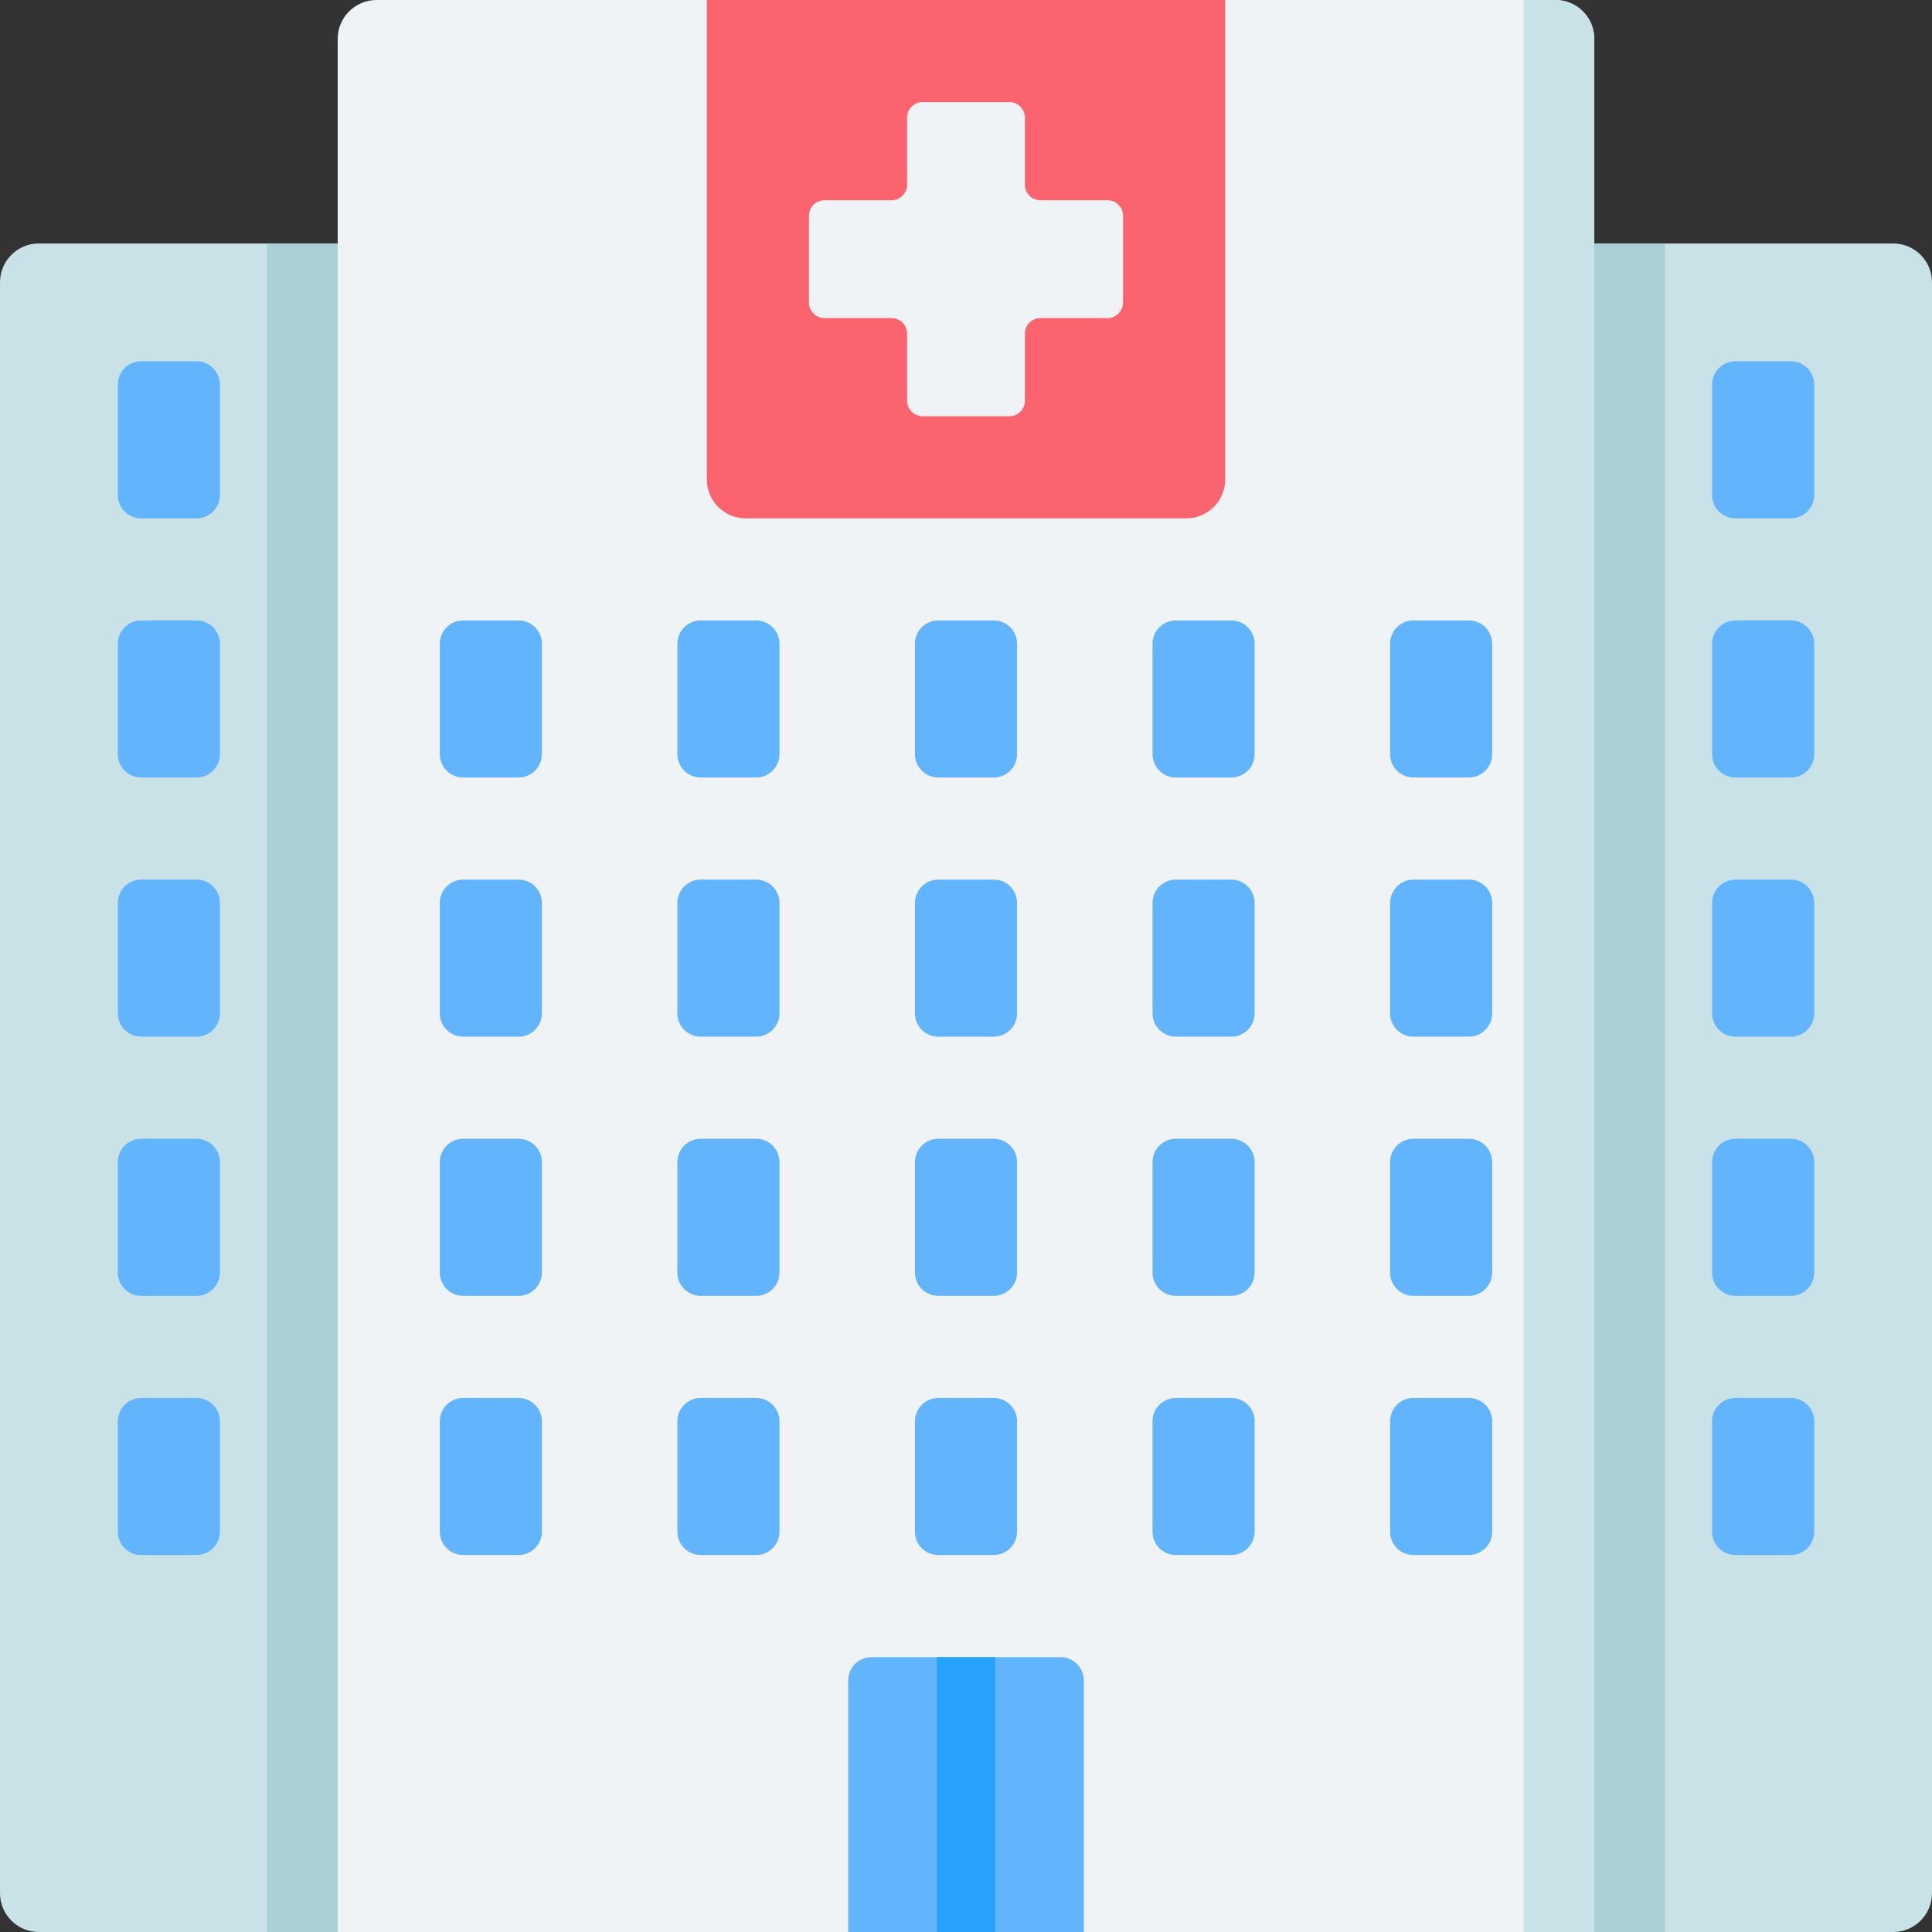
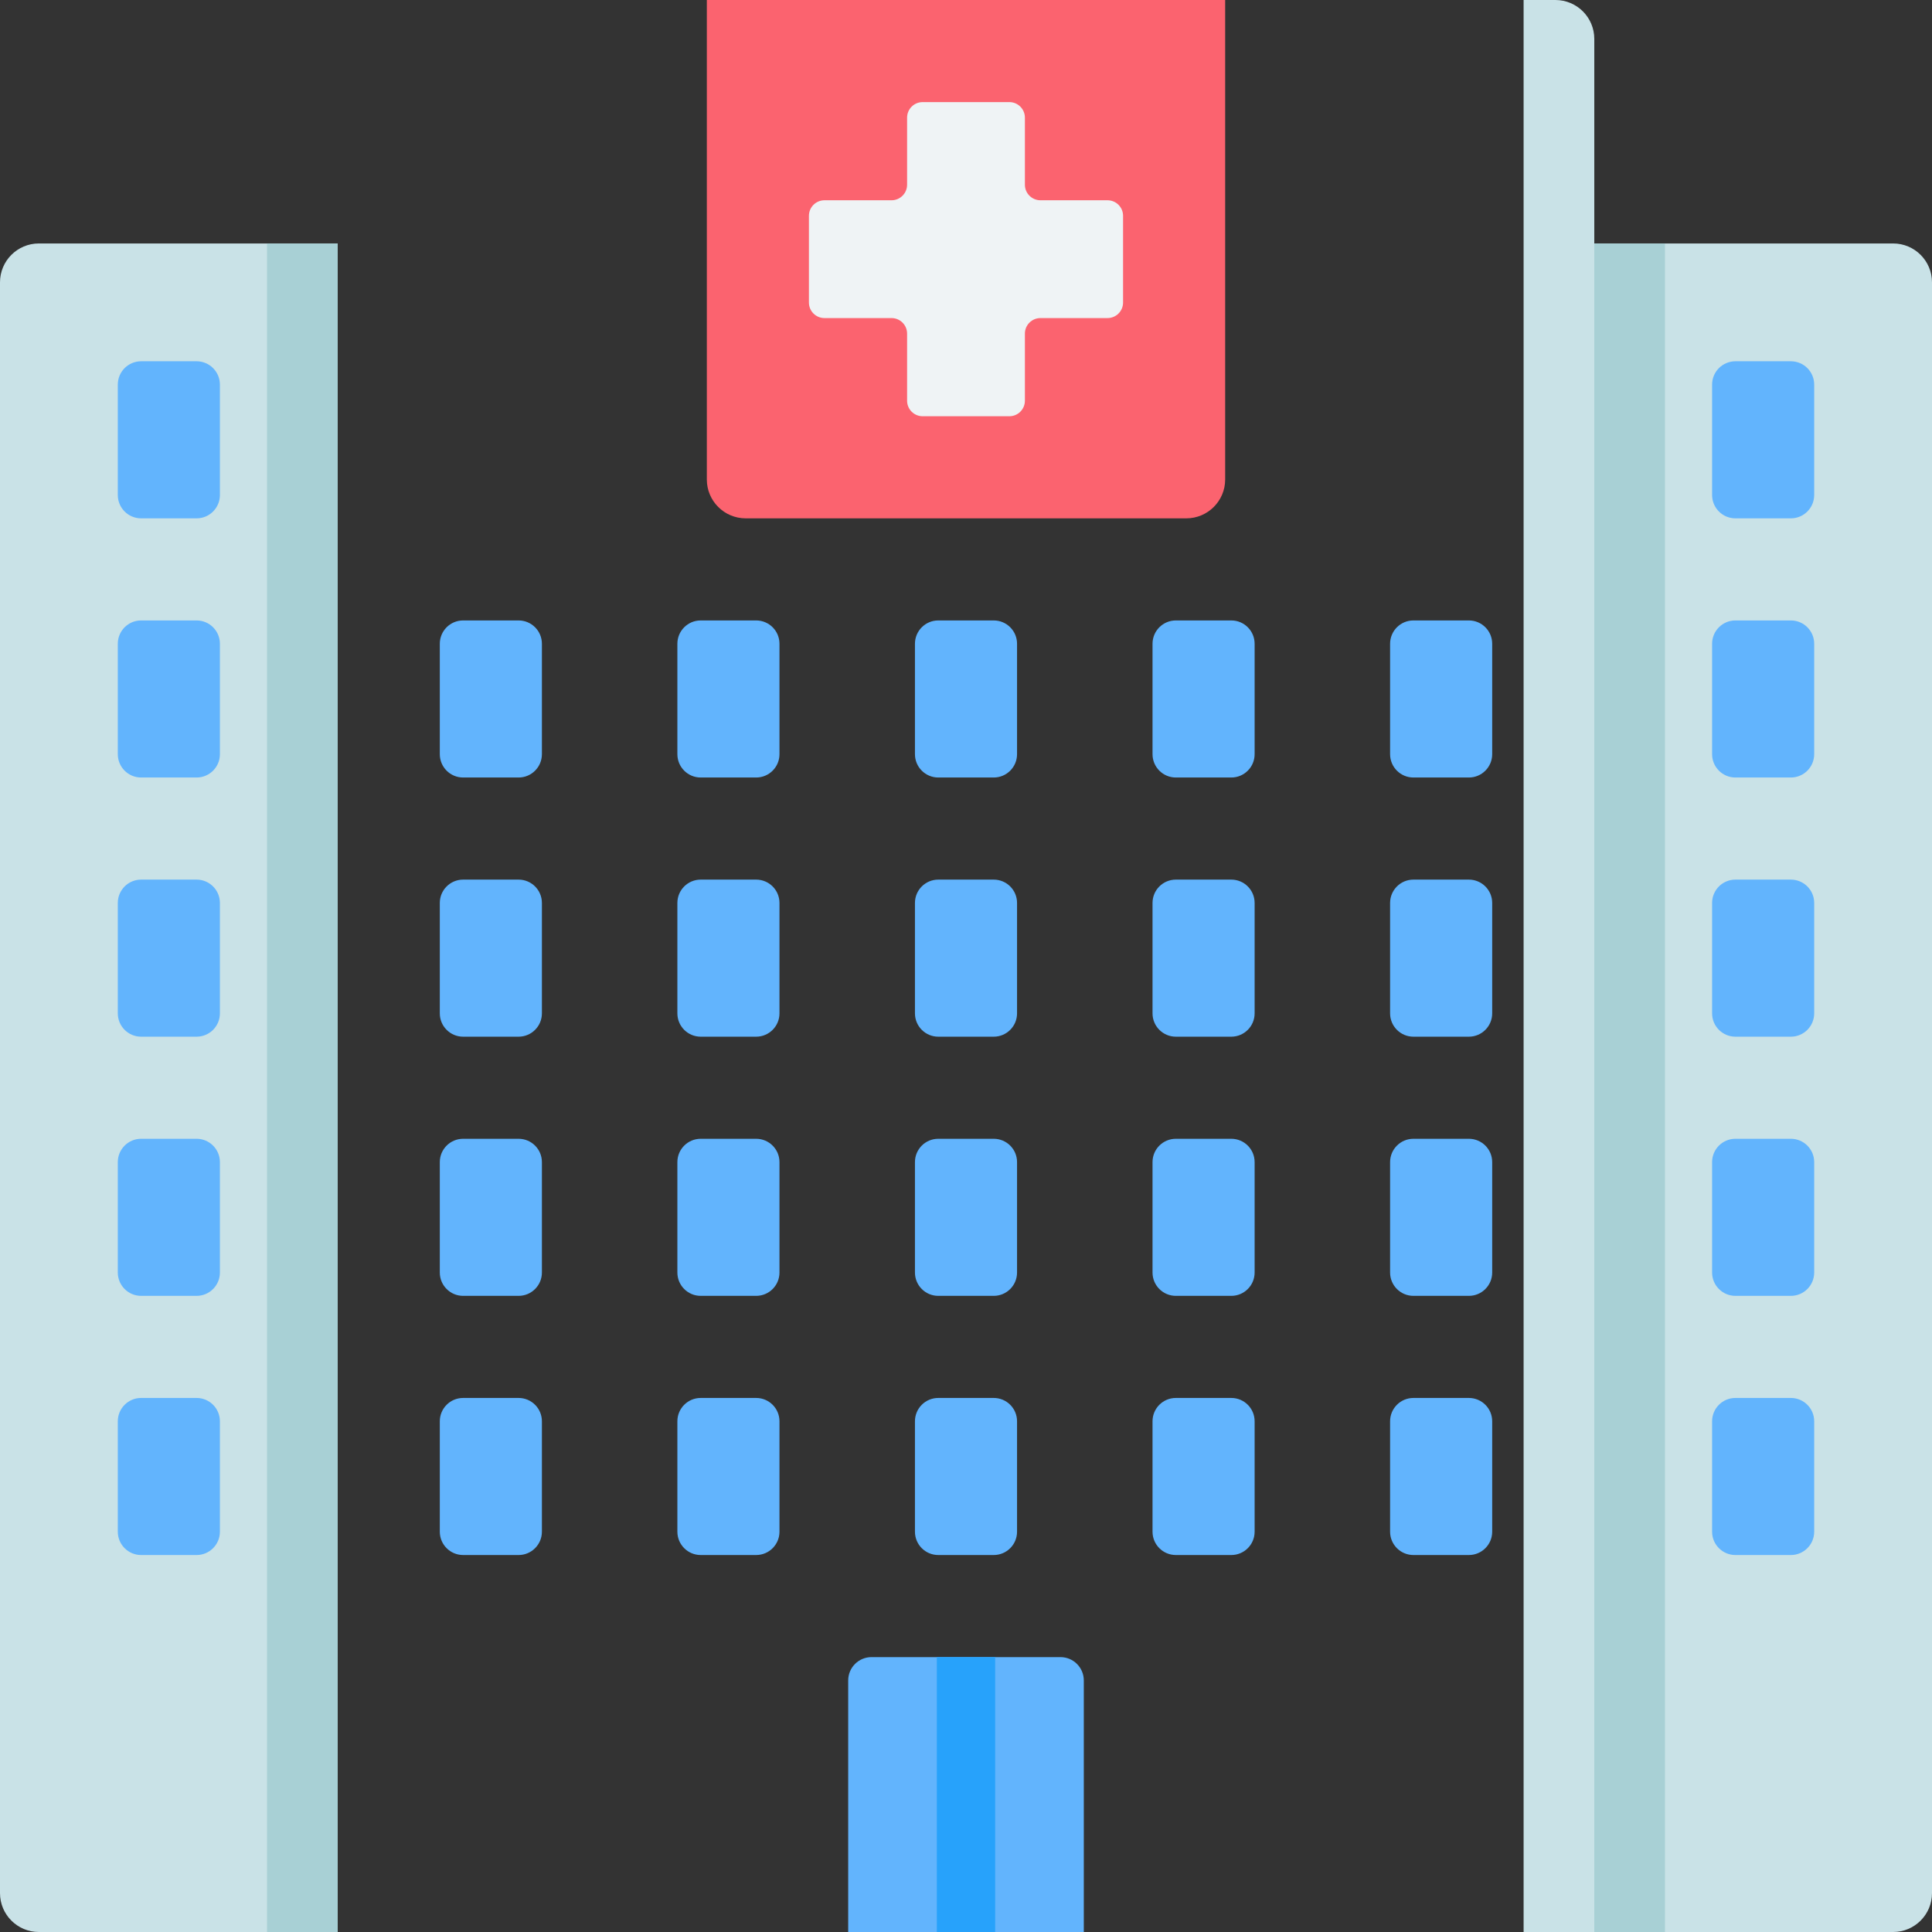
<svg xmlns="http://www.w3.org/2000/svg" id="Capa_1" enable-background="new 0 0 512 512" height="512" viewBox="0 0 512 512" width="512">
  <rect x="0" y="0" width="512" height="512" fill="#333333" stroke="none" />
  <g>
-     <path d="m422.504 512h-333.008v-501.698c0-5.69 4.612-10.302 10.302-10.302h312.404c5.69 0 10.302 4.612 10.302 10.302z" fill="#eff3f5" />
    <path d="m403.772 0v512h18.732v-501.698c0-5.69-4.612-10.302-10.302-10.302z" fill="#c9e2e7" />
    <g fill="#62b4fd">
      <path d="m230.962 439.154c-3.414 0-6.181 2.767-6.181 6.181v66.665h62.439v-66.664c0-3.414-2.767-6.181-6.181-6.181h-50.077z" />
      <g>
        <path d="m137.429 206.049h-14.695c-3.414 0-6.181-2.767-6.181-6.181v-29.264c0-3.414 2.767-6.181 6.181-6.181h14.695c3.414 0 6.181 2.767 6.181 6.181v29.264c0 3.413-2.768 6.181-6.181 6.181z" />
        <path d="m200.388 206.049h-14.695c-3.414 0-6.181-2.767-6.181-6.181v-29.264c0-3.414 2.767-6.181 6.181-6.181h14.695c3.414 0 6.181 2.767 6.181 6.181v29.264c0 3.413-2.767 6.181-6.181 6.181z" />
        <path d="m263.347 206.049h-14.695c-3.414 0-6.181-2.767-6.181-6.181v-29.264c0-3.414 2.767-6.181 6.181-6.181h14.695c3.414 0 6.181 2.767 6.181 6.181v29.264c0 3.413-2.767 6.181-6.181 6.181z" />
        <path d="m326.307 206.049h-14.695c-3.414 0-6.181-2.767-6.181-6.181v-29.264c0-3.414 2.767-6.181 6.181-6.181h14.695c3.414 0 6.181 2.767 6.181 6.181v29.264c0 3.413-2.768 6.181-6.181 6.181z" />
        <path d="m389.266 206.049h-14.695c-3.414 0-6.181-2.767-6.181-6.181v-29.264c0-3.414 2.767-6.181 6.181-6.181h14.695c3.414 0 6.181 2.767 6.181 6.181v29.264c0 3.413-2.767 6.181-6.181 6.181z" />
      </g>
      <g>
        <path d="m137.429 274.732h-14.695c-3.414 0-6.181-2.767-6.181-6.181v-29.264c0-3.414 2.767-6.181 6.181-6.181h14.695c3.414 0 6.181 2.767 6.181 6.181v29.264c0 3.413-2.768 6.181-6.181 6.181z" />
        <path d="m200.388 274.732h-14.695c-3.414 0-6.181-2.767-6.181-6.181v-29.264c0-3.414 2.767-6.181 6.181-6.181h14.695c3.414 0 6.181 2.767 6.181 6.181v29.264c0 3.413-2.767 6.181-6.181 6.181z" />
        <path d="m263.347 274.732h-14.695c-3.414 0-6.181-2.767-6.181-6.181v-29.264c0-3.414 2.767-6.181 6.181-6.181h14.695c3.414 0 6.181 2.767 6.181 6.181v29.264c0 3.413-2.767 6.181-6.181 6.181z" />
        <path d="m326.307 274.732h-14.695c-3.414 0-6.181-2.767-6.181-6.181v-29.264c0-3.414 2.767-6.181 6.181-6.181h14.695c3.414 0 6.181 2.767 6.181 6.181v29.264c0 3.413-2.768 6.181-6.181 6.181z" />
        <path d="m389.266 274.732h-14.695c-3.414 0-6.181-2.767-6.181-6.181v-29.264c0-3.414 2.767-6.181 6.181-6.181h14.695c3.414 0 6.181 2.767 6.181 6.181v29.264c0 3.413-2.767 6.181-6.181 6.181z" />
      </g>
      <g>
        <path d="m137.429 343.415h-14.695c-3.414 0-6.181-2.767-6.181-6.181v-29.264c0-3.414 2.767-6.181 6.181-6.181h14.695c3.414 0 6.181 2.767 6.181 6.181v29.264c0 3.413-2.768 6.181-6.181 6.181z" />
        <path d="m200.388 343.415h-14.695c-3.414 0-6.181-2.767-6.181-6.181v-29.264c0-3.414 2.767-6.181 6.181-6.181h14.695c3.414 0 6.181 2.767 6.181 6.181v29.264c0 3.413-2.767 6.181-6.181 6.181z" />
        <path d="m263.347 343.415h-14.695c-3.414 0-6.181-2.767-6.181-6.181v-29.264c0-3.414 2.767-6.181 6.181-6.181h14.695c3.414 0 6.181 2.767 6.181 6.181v29.264c0 3.413-2.767 6.181-6.181 6.181z" />
        <path d="m326.307 343.415h-14.695c-3.414 0-6.181-2.767-6.181-6.181v-29.264c0-3.414 2.767-6.181 6.181-6.181h14.695c3.414 0 6.181 2.767 6.181 6.181v29.264c0 3.413-2.768 6.181-6.181 6.181z" />
        <path d="m389.266 343.415h-14.695c-3.414 0-6.181-2.767-6.181-6.181v-29.264c0-3.414 2.767-6.181 6.181-6.181h14.695c3.414 0 6.181 2.767 6.181 6.181v29.264c0 3.413-2.767 6.181-6.181 6.181z" />
      </g>
      <g>
        <path d="m137.429 412.098h-14.695c-3.414 0-6.181-2.767-6.181-6.181v-29.264c0-3.414 2.767-6.181 6.181-6.181h14.695c3.414 0 6.181 2.767 6.181 6.181v29.264c0 3.413-2.768 6.181-6.181 6.181z" />
        <path d="m200.388 412.098h-14.695c-3.414 0-6.181-2.767-6.181-6.181v-29.264c0-3.414 2.767-6.181 6.181-6.181h14.695c3.414 0 6.181 2.767 6.181 6.181v29.264c0 3.413-2.767 6.181-6.181 6.181z" />
        <path d="m263.347 412.098h-14.695c-3.414 0-6.181-2.767-6.181-6.181v-29.264c0-3.414 2.767-6.181 6.181-6.181h14.695c3.414 0 6.181 2.767 6.181 6.181v29.264c0 3.413-2.767 6.181-6.181 6.181z" />
        <path d="m326.307 412.098h-14.695c-3.414 0-6.181-2.767-6.181-6.181v-29.264c0-3.414 2.767-6.181 6.181-6.181h14.695c3.414 0 6.181 2.767 6.181 6.181v29.264c0 3.413-2.768 6.181-6.181 6.181z" />
        <path d="m389.266 412.098h-14.695c-3.414 0-6.181-2.767-6.181-6.181v-29.264c0-3.414 2.767-6.181 6.181-6.181h14.695c3.414 0 6.181 2.767 6.181 6.181v29.264c0 3.413-2.767 6.181-6.181 6.181z" />
      </g>
    </g>
    <path d="m501.698 512h-79.194v-447.48h79.194c5.69 0 10.302 4.612 10.302 10.302v426.876c0 5.69-4.612 10.302-10.302 10.302z" fill="#c9e2e7" />
    <path d="m474.599 206.049h-14.695c-3.414 0-6.181-2.767-6.181-6.181v-29.264c0-3.414 2.767-6.181 6.181-6.181h14.695c3.414 0 6.181 2.767 6.181 6.181v29.264c0 3.413-2.767 6.181-6.181 6.181z" fill="#62b4fd" />
    <path d="m474.599 274.732h-14.695c-3.414 0-6.181-2.767-6.181-6.181v-29.264c0-3.414 2.767-6.181 6.181-6.181h14.695c3.414 0 6.181 2.767 6.181 6.181v29.264c0 3.413-2.767 6.181-6.181 6.181z" fill="#62b4fd" />
    <path d="m474.599 137.366h-14.695c-3.414 0-6.181-2.767-6.181-6.181v-29.264c0-3.414 2.767-6.181 6.181-6.181h14.695c3.414 0 6.181 2.767 6.181 6.181v29.264c0 3.413-2.767 6.181-6.181 6.181z" fill="#62b4fd" />
    <path d="m474.599 343.415h-14.695c-3.414 0-6.181-2.767-6.181-6.181v-29.264c0-3.414 2.767-6.181 6.181-6.181h14.695c3.414 0 6.181 2.767 6.181 6.181v29.264c0 3.413-2.767 6.181-6.181 6.181z" fill="#62b4fd" />
    <path d="m474.599 412.098h-14.695c-3.414 0-6.181-2.767-6.181-6.181v-29.264c0-3.414 2.767-6.181 6.181-6.181h14.695c3.414 0 6.181 2.767 6.181 6.181v29.264c0 3.413-2.767 6.181-6.181 6.181z" fill="#62b4fd" />
    <path d="m422.504 64.52h18.732v447.48h-18.732z" fill="#a8d0d5" />
    <path d="m10.302 512h79.194v-447.48h-79.194c-5.69 0-10.302 4.613-10.302 10.302v426.876c0 5.69 4.612 10.302 10.302 10.302z" fill="#c9e2e7" />
    <path d="m37.401 206.049h14.695c3.414 0 6.181-2.767 6.181-6.181v-29.264c0-3.414-2.767-6.181-6.181-6.181h-14.695c-3.414 0-6.181 2.767-6.181 6.181v29.264c0 3.413 2.767 6.181 6.181 6.181z" fill="#62b4fd" />
    <path d="m37.401 274.732h14.695c3.414 0 6.181-2.767 6.181-6.181v-29.264c0-3.414-2.767-6.181-6.181-6.181h-14.695c-3.414 0-6.181 2.767-6.181 6.181v29.264c0 3.413 2.767 6.181 6.181 6.181z" fill="#62b4fd" />
    <path d="m37.401 137.366h14.695c3.414 0 6.181-2.767 6.181-6.181v-29.264c0-3.414-2.767-6.181-6.181-6.181h-14.695c-3.414 0-6.181 2.767-6.181 6.181v29.264c0 3.413 2.767 6.181 6.181 6.181z" fill="#62b4fd" />
    <path d="m37.401 343.415h14.695c3.414 0 6.181-2.767 6.181-6.181v-29.264c0-3.414-2.767-6.181-6.181-6.181h-14.695c-3.414 0-6.181 2.767-6.181 6.181v29.264c0 3.413 2.767 6.181 6.181 6.181z" fill="#62b4fd" />
    <path d="m37.401 412.098h14.695c3.414 0 6.181-2.767 6.181-6.181v-29.264c0-3.414-2.767-6.181-6.181-6.181h-14.695c-3.414 0-6.181 2.767-6.181 6.181v29.264c0 3.413 2.767 6.181 6.181 6.181z" fill="#62b4fd" />
    <path d="m70.764 64.52h18.732v447.48h-18.732z" fill="#a8d0d5" />
    <g>
      <path d="m187.317 127.064v-127.064h137.366v127.064c0 5.69-4.612 10.302-10.302 10.302h-116.762c-5.69 0-10.302-4.612-10.302-10.302z" fill="#fb636f" />
      <path d="m293.505 53.073h-17.775c-2.276 0-4.121-1.845-4.121-4.121v-17.774c0-2.276-1.845-4.121-4.121-4.121h-22.978c-2.276 0-4.121 1.845-4.121 4.121v17.775c0 2.276-1.845 4.121-4.121 4.121h-17.775c-2.276 0-4.121 1.845-4.121 4.121v22.978c0 2.276 1.845 4.121 4.121 4.121h17.775c2.276 0 4.121 1.845 4.121 4.121v17.775c0 2.276 1.845 4.121 4.121 4.121h22.978c2.276 0 4.121-1.845 4.121-4.121v-17.777c0-2.276 1.845-4.121 4.121-4.121h17.775c2.276 0 4.121-1.845 4.121-4.121v-22.977c0-2.276-1.845-4.121-4.121-4.121z" fill="#eff3f5" />
    </g>
    <path d="m248.274 439.154h15.453v72.846h-15.453z" fill="#27a2fb" />
  </g>
</svg>